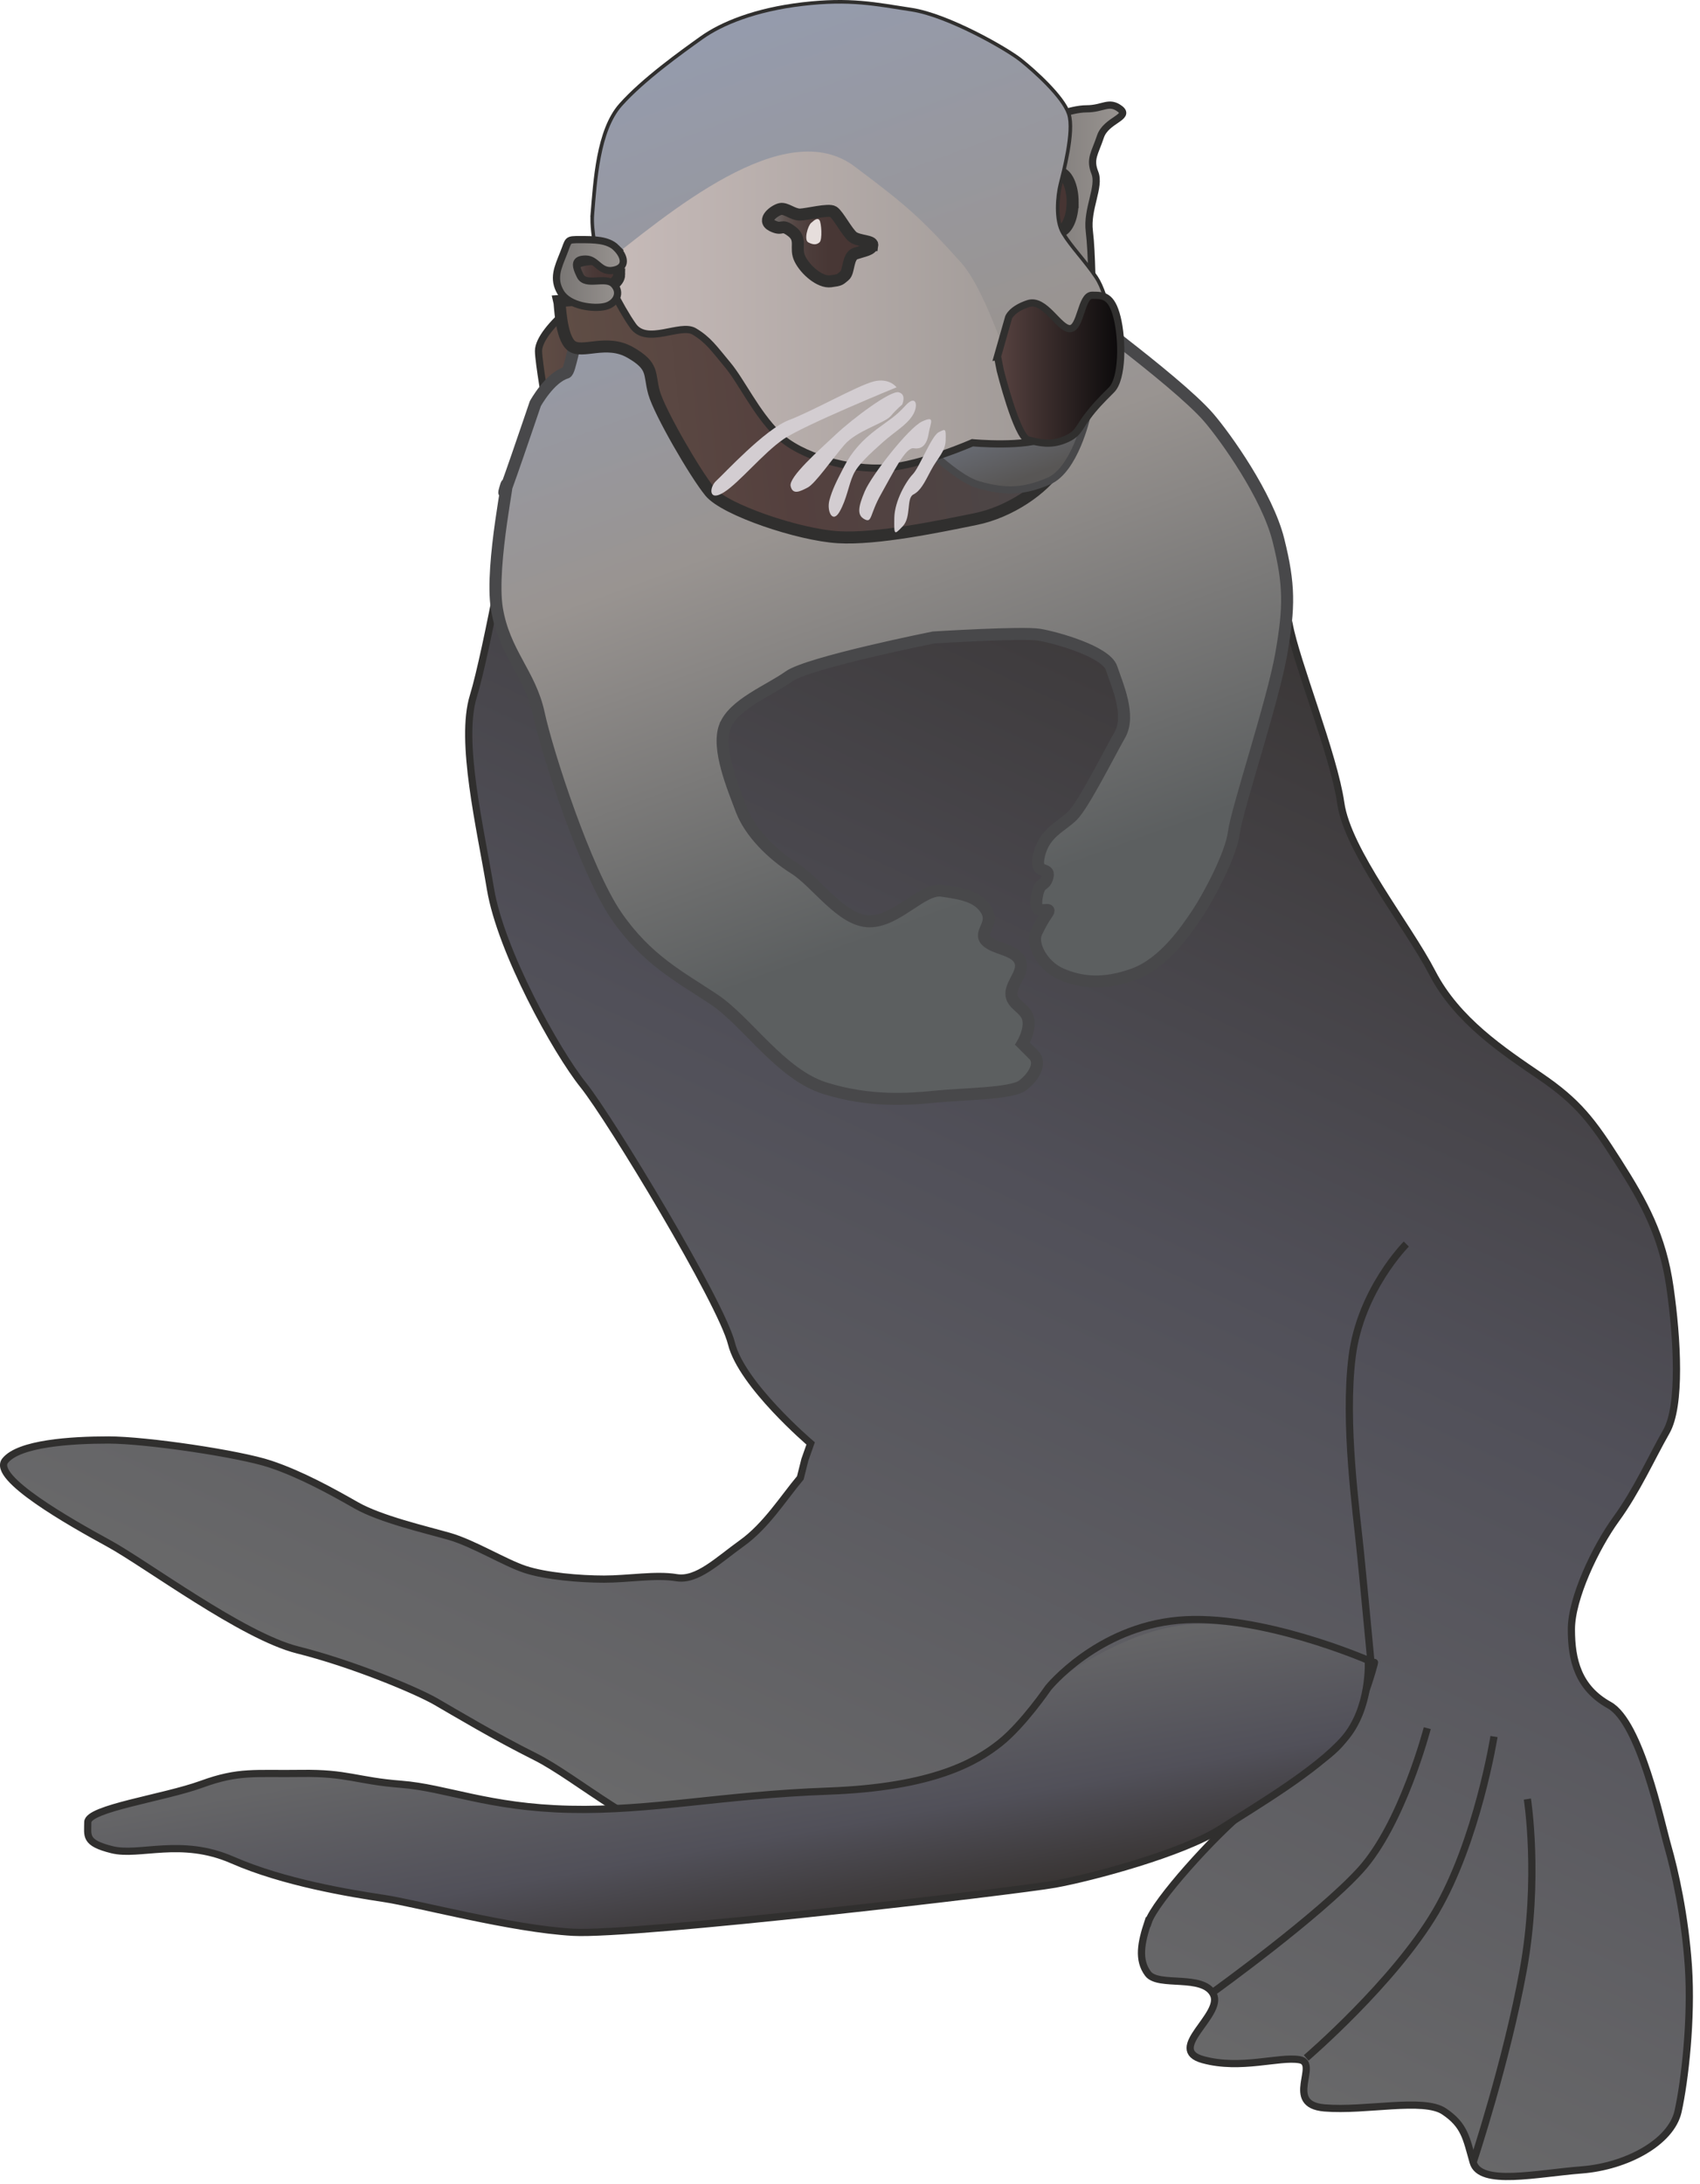
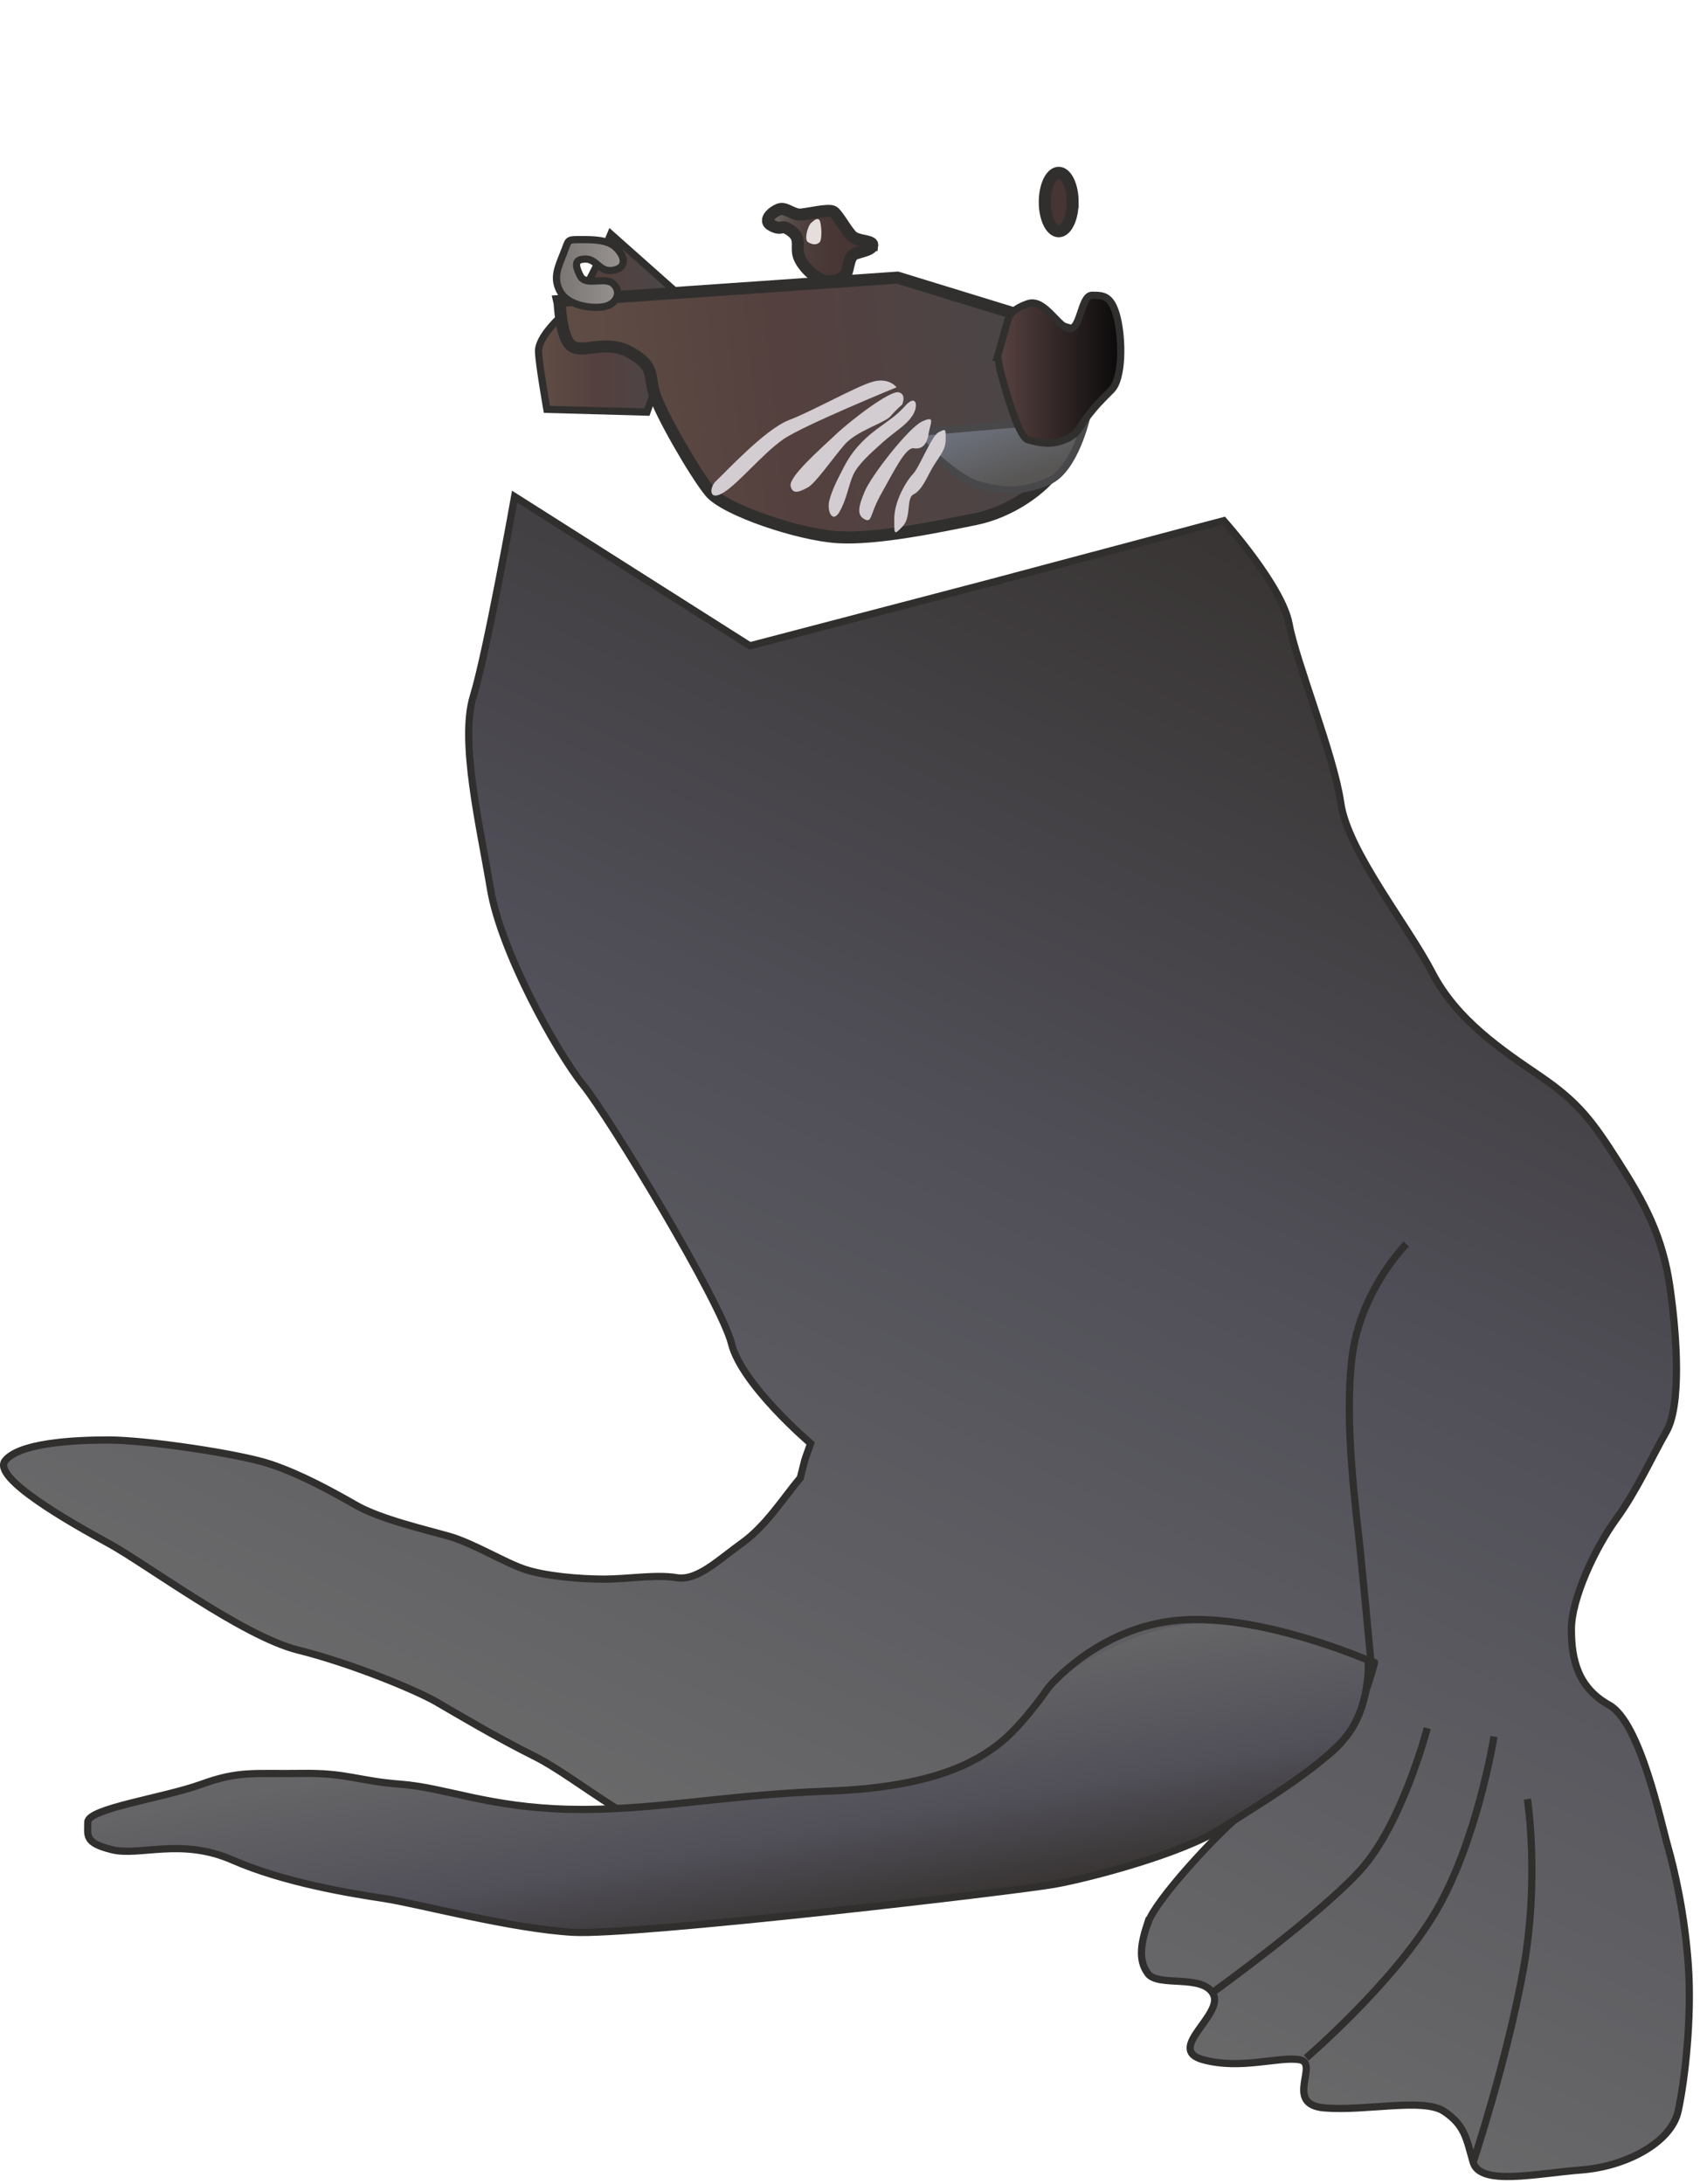
<svg xmlns="http://www.w3.org/2000/svg" xmlns:ns1="https://ian.umces.edu/media-library/" x="0px" y="0px" width="376" height="483" viewBox="0 0 376 483" xml:space="preserve">
  <title>Enhydra lutris (Sea Otter) 1</title>
  <desc>
    <ns1:title>Enhydra lutris (Sea Otter) 1</ns1:title>
    <ns1:descr>Illustration of Enhydra lutris (Sea Otter)</ns1:descr>
    <ns1:scene>
      <ns1:contains>mammal, sea, otter, Chordata, Mammalia, Carnivora, Mustelidae, Lutrinae, Enhydra, lutris</ns1:contains>
      <ns1:when>2005-02-10</ns1:when>
    </ns1:scene>
  </desc>
  <defs />
  <linearGradient id="ian_symbols_ce8a88e28faf4244a156049b7668da98" y2="71.444" gradientUnits="userSpaceOnUse" x2="151.71" y1="71.444" x1="119.11">
    <stop stop-color="#5F4D45" offset=".006" />
    <stop stop-color="#54403E" offset=".393" />
    <stop stop-color="#48484A" offset="1" />
  </linearGradient>
  <path stroke="#302F2E" stroke-width="1.595" d="m125.88 68.364c3.675-3.074 9.216-16.604 9.216-16.604l16.617 14.757-8.618 24.611-22.139-.614s-1.847-10.455-1.847-12.917c0-2.463 3.07-6.147 6.77-9.233z" fill="url(#ian_symbols_ce8a88e28faf4244a156049b7668da98)" />
  <linearGradient id="ian_symbols_f526093016899e542d22f4cecc6e93f8" y2="44.268" gradientUnits="userSpaceOnUse" x2="248.31" y1="44.268" x1="224.92">
    <stop stop-color="#787573" offset=".022" />
    <stop stop-color="#999491" offset="1" />
  </linearGradient>
-   <path stroke="#302F2E" stroke-width="1.595" d="m231.08 26.527s5.535-2.462 9.229-2.462c3.701 0 4.924-1.847 7.376 0 2.472 1.851-3.076 2.462-4.299 6.15-1.229 3.694-2.452 4.93-1.229 7.993 1.229 3.086-1.848 8.006-1.223 12.93.604 4.92.604 14.152.604 14.152l-16.617-23.996 6.16-14.767z" fill="url(#ian_symbols_f526093016899e542d22f4cecc6e93f8)" />
  <path stroke="#302F2E" stroke-width="2.658" d="m237.24 44.68c0 3.56-1.387 6.458-3.076 6.458-1.703 0-3.083-2.899-3.083-6.458 0-3.563 1.38-6.471 3.083-6.471 1.69-.001 3.08 2.908 3.08 6.471z" fill="#473533" />
  <linearGradient id="ian_symbols_1566001589dbacb4b129cb03a1d1ef27" y2="132.77" gradientUnits="userSpaceOnUse" x2="308.49" y1="418.85" x1="175.09">
    <stop stop-color="#69696A" offset=".006" />
    <stop stop-color="#515059" offset=".517" />
    <stop stop-color="#383433" offset="1" />
  </linearGradient>
  <path stroke="#302F2E" stroke-width="1.595" d="m253.91 424.99c-1.519 4.568-2.287 8.381 0 11.435 2.281 3.04 12.181 0 14.461 4.568 2.288 4.568-10.661 12.171-2.28 14.455 8.374 2.284 16.749-.76 21.317 0 4.568.756-3.603 9.906 5.534 10.662 9.138.759 21.871-2.285 26.439.759 4.568 3.054 4.923 5.92 6.448 11.258 1.512 5.327 14.113 2.451 23.992 1.692 9.913-.77 19.806-6.097 21.331-12.95 1.519-6.853 3.044-20.551 2.288-31.973-.77-11.422-3.044-21.317-4.569-26.646-1.531-5.327-6.1-27.404-12.949-31.214-6.856-3.813-8.368-9.906-8.368-16.762 0-6.843 5.331-18.088 9.893-24.361 4.563-6.262 7.829-13.613 11.104-19.346 3.267-5.722 2.451-20.446.809-31.897-1.631-11.444-5.719-18.807-11.444-27.799-5.732-9.006-8.888-13.18-17.216-18.859s-18.465-12.377-23.928-22.938c-5.463-10.551-18.708-26.853-20.227-37.508-1.524-10.655-9.899-31.224-11.425-39.585-1.512-8.377-14.461-22.845-14.461-22.845l-53.12 14.146-51.687 13.528-52.028-32.999s-6.094 34.257-9.137 44.154c-3.044 9.896 1.518 28.929 3.799 42.635 2.288 13.699 14.468 35.786 20.562 43.384 6.087 7.622 30.448 47.976 32.742 57.113 2.274 9.128 17.505 22.077 17.505 22.077l-1.275 3.615-1.006 3.997c-3.813 4.559-7.612 10.655-12.949 14.465-5.318 3.813-9.887 8.381-14.455 7.611-4.568-.759-10.662.322-16 .322-5.331 0-12.93-.644-17.499-2.159-4.568-1.525-11.424-5.774-16.749-7.3-5.331-1.516-15.237-3.813-20.561-6.853-5.331-3.034-12.181-6.843-19.037-9.131-6.849-2.284-27.411-5.324-35.786-5.324-8.367 0-19.782.756-22.833 4.568-3.047 3.8 14.465 13.696 22.833 18.265 8.375 4.568 29.699 20.552 41.879 23.595 12.181 3.051 26.307 8.97 30.566 11.432 4.253 2.452 12.825 7.612 21.968 12.181 9.137 4.559 23.592 17.508 36.542 19.792 12.943 2.285 83.752-12.949 83.752-12.949s62.428-18.265 64.715-25.877-2.287 10.653-6.856 15.99c-4.568 5.318-12.937 8.361-20.562 14.455-7.54 6.12-20.5 20.59-22.01 25.15z" fill="url(#ian_symbols_1566001589dbacb4b129cb03a1d1ef27)" />
  <linearGradient id="ian_symbols_f3b7f819a8187d0431cf1b8bb689e125" y2="236.58" gradientUnits="userSpaceOnUse" x2="236.03" y1="41.215" x1="164.93">
    <stop stop-color="#959BAC" offset=".022" />
    <stop stop-color="#999491" offset=".354" />
    <stop stop-color="#5C5F60" offset=".798" />
  </linearGradient>
-   <path stroke="#48484A" stroke-width="2.658" d="m160.33 160.65c-1.847 4.924 1.827 13.531 3.674 18.465 1.854 4.92 6.784 9.844 11.707 12.917 4.911 3.083 10.458 11.694 16.604 11.694 6.153 0 11.688-7.385 15.987-6.771 4.325.611 8.019 1.223 9.86 4.309 1.834 3.073-1.841 4.91 0 6.771 1.834 1.837 6.152 1.837 7.382 4.299 1.223 2.472-1.847 4.92-1.847 7.382 0 2.461 3.069 3.086 3.694 5.535.604 2.472-1.236 5.545-1.236 5.545s.611.614 2.459 2.452c1.854 1.857 0 4.923-2.459 6.781-2.458 1.837-12.93 1.837-19.076 2.452-6.146.621-14.764 1.236-24.611-1.84-9.84-3.083-17.216-14.774-24.611-19.688-7.382-4.92-14.764-8.618-21.535-18.461-6.771-9.847-15.263-35.911-17.163-44.715-1.9-8.815-7.612-13.354-9.255-23.168-1.617-9.811 3.471-32.315 1.84-26.593-1.643 5.722 6.652-18.753 6.652-18.753s3.149-5.752 6.856-6.853c1.761-.539 2.78-25.764 21.383-34.393 20.319-9.439 58.405-2.307 61.606-1.341 6.159 1.851 35.142 25.38 40.683 29.688 5.535 4.31 14.758 11.694 18.445 16.003 3.694 4.299 12.937 17.216 15.389 27.069 2.451 9.834 2.451 14.758.611 25.225-1.835 10.456-9.841 34.455-10.453 39.375-.623 4.924-5.547 14.143-7.999 17.84-2.459 3.688-7.396 11.07-14.152 13.542-6.758 2.452-11.694 1.837-15.993 0-4.306-1.847-6.771-6.771-5.535-9.243 1.229-2.448 1.229-2.448 2.452-4.299 1.223-1.847-3.076 1.236-2.452-3.073.604-4.309 1.841-2.461 2.452-4.933.624-2.449-3.076 0-1.848-4.91 1.236-4.924 4.931-6.16 7.396-8.618 2.445-2.461 7.993-13.531 10.445-17.84 2.472-4.309-.604-11.069-1.841-14.767-1.235-3.688-12.306-6.771-16-7.382-3.688-.614-23.375.611-23.375.611s-27.688 5.535-31.993 8.618c-4.27 3.07-12.29 6.14-14.12 11.06z" fill="url(#ian_symbols_f3b7f819a8187d0431cf1b8bb689e125)" />
  <linearGradient id="ian_symbols_6b69e82fbb6312b4c569cd9ff36a6952" y2="-76.834" gradientUnits="userSpaceOnUse" x2="356.82" gradientTransform="matrix(.994 -.107 .107 .994 -101 197.82)" y1="-76.834" x1="237.47">
    <stop stop-color="#5F4D45" offset=".006" />
    <stop stop-color="#54403E" offset=".393" />
    <stop stop-color="#48484A" offset="1" />
  </linearGradient>
  <path d="m244.69 75.572c-.789 1.558-5.068 17.82-7.5 22.149-1.17 2.107-2.366 4.134-3.365 5.67-3.07 4.693-10.399 9.853-18.11 11.401-7.704 1.559-21.712 4.53-30.362 4-8.657-.52-25.005-6.025-28.305-10.031-3.3-4.01-11.214-17.696-12.391-21.942-1.17-4.227.099-5.818-5.252-8.881s-10.708.427-13.055-1.505c-2.354-1.919-2.492-9.314-2.636-9.873l74.786-5.174 46.2 14.187z" fill="url(#ian_symbols_6b69e82fbb6312b4c569cd9ff36a6952)" />
  <path stroke="#302F2E" stroke-width="2.658" d="m244.69 75.572c-.789 1.558-5.068 17.82-7.5 22.149-1.17 2.107-2.366 4.134-3.365 5.67-3.07 4.693-10.399 9.853-18.11 11.401-7.704 1.559-21.712 4.53-30.362 4-8.657-.52-25.005-6.025-28.305-10.031-3.3-4.01-11.214-17.696-12.391-21.942-1.17-4.227.099-5.818-5.252-8.881s-10.708.427-13.055-1.505c-2.354-1.919-2.492-9.314-2.636-9.873l74.786-5.174 46.2 14.187z" fill="none" />
  <linearGradient id="ian_symbols_9e567c616007f96455f2594ce0c837f3" y2="108.51" gradientUnits="userSpaceOnUse" x2="226.26" y1="89.347" x1="219.29">
    <stop stop-color="#707683" offset=".022" />
    <stop stop-color="#585655" offset=".871" />
  </linearGradient>
  <path stroke="#48484A" stroke-width="1.595" d="m201.7 95.749s8.992 9.811 14.724 11.444c5.719 1.641 9.814 1.641 15.533-.812 5.731-2.461 8.348-14.018 8.348-14.018l-38.6 3.387z" fill="url(#ian_symbols_9e567c616007f96455f2594ce0c837f3)" />
  <linearGradient id="ian_symbols_3a40fa16b0fa1c44cdcc35c495f428b1" y2="52.159" gradientUnits="userSpaceOnUse" x2="246.45" y1="52.159" x1="131.37">
    <stop stop-color="#C7BBB9" offset=".022" />
    <stop stop-color="#999491" offset="1" />
  </linearGradient>
-   <path stroke="#302F2E" stroke-width="1.595" d="m131.41 47.45c.611-7.382 1.236-18.461 6.152-23.996 4.917-5.544 13.522-11.694 17.834-14.768 4.306-3.083 11.694-6.156 22.146-7.381 10.472-1.227 15.993 0 24.013 1.226 7.993 1.232 20.91 8.618 23.986 11.08 3.07 2.458 9.223 7.993 10.465 11.681 1.229 3.697-1.242 12.926-1.86 15.389-.611 2.461-1.235 7.997.625 11.08 1.841 3.063 4.923 6.139 7.382 9.833 2.452 3.697 4.299 13.541 4.299 16.617 0 3.073-4.299 11.691-6.146 14.153 0 0-3.424 1.732-8.348 4.194-4.924 2.472-16.874 1.341-16.874 1.341s-11.083 4.92-19.076 5.544c-7.993.611-19.063-2.472-24-7.396-4.917-4.92-7.993-11.681-11.076-15.378-3.076-3.694-4.299-5.535-7.382-7.382-3.076-1.847-10.458 3.083-13.535-1.226-3.07-4.309-6.771-12.306-6.771-12.306s-2.19-7.907-1.82-12.302z" fill="url(#ian_symbols_3a40fa16b0fa1c44cdcc35c495f428b1)" />
  <linearGradient id="ian_symbols_bf887cb6ebef0624290a687edfe02b0e" y2="428.08" gradientUnits="userSpaceOnUse" x2="168.4" y1="373.71" x1="158.81">
    <stop stop-color="#656567" offset=".079" />
    <stop stop-color="#515059" offset=".618" />
    <stop stop-color="#383433" offset="1" />
  </linearGradient>
  <path d="m19.414 402.92c0 3.043-.769 4.568 5.338 6.087 6.087 1.525 15.237-2.712 26.648 2.283 11.398 4.993 26.004 7.363 33.479 8.494 7.454 1.12 28.18 6.728 41.892 7.486 13.706.769 98.213-9.127 106.58-10.643 8.381-1.527 28.174-6.855 36.548-12.193 8.374-5.324 21.206-12.946 27.293-19.79 6.094-6.855 5.443-17.518 5.443-17.518s-20.522-8.092-37.134-8.039c-16.617.053-33.669 14.133-33.669 14.133s-5.495 8.068-10.655 12.19c-5.18 4.114-14.679 9.813-38.067 10.646-23.408.852-39.118 4.424-57.103 4.02-17.985-.397-27.411-4.778-37.311-5.534-9.893-.77-11.793-2.548-22.074-2.399-10.281.154-13.706-.654-22.08 2.399-8.369 3.03-25.131 5.32-25.131 8.37z" fill="url(#ian_symbols_bf887cb6ebef0624290a687edfe02b0e)" />
  <path stroke="#302F2E" stroke-width="1.595" d="m302.64 367.13s.65 10.662-5.443 17.518c-6.087 6.844-18.919 14.466-27.293 19.79-8.374 5.338-28.167 10.666-36.548 12.193-8.368 1.516-92.876 11.411-106.58 10.643-13.712-.759-34.438-6.366-41.892-7.486-7.475-1.131-22.081-3.501-33.479-8.494-11.411-4.995-20.562-.758-26.648-2.283-6.106-1.519-5.338-3.044-5.338-6.087 0-3.054 16.762-5.338 25.13-8.378 8.375-3.054 11.799-2.245 22.08-2.399 10.28-.148 12.181 1.63 22.074 2.399 9.899.756 19.326 5.137 37.311 5.534 17.985.404 33.695-3.168 57.103-4.02 23.388-.832 32.887-6.531 38.067-10.646 5.16-4.122 10.655-12.19 10.655-12.19s10.761-13.312 28.752-14.941c17.99-1.63 42.05 8.86 42.05 8.86" fill="none" />
  <linearGradient id="ian_symbols_68a00dbb950a3334c57296aeba1843c4" y2="54.21" gradientUnits="userSpaceOnUse" x2="192.94" y1="54.21" x1="169.86">
    <stop stop-color="#787573" offset=".022" />
    <stop stop-color="#6D6765" offset=".069" />
    <stop stop-color="#5E5350" offset=".163" />
    <stop stop-color="#534543" offset=".272" />
    <stop stop-color="#4C3C3A" offset=".404" />
    <stop stop-color="#483735" offset=".581" />
    <stop stop-color="#473533" offset="1" />
  </linearGradient>
  <path stroke="#302F2E" stroke-width="2.658" d="m192.93 54.211c.151-1.005-3.037-.841-4.319-1.837-1.255-1.019-3.247-4.871-4.299-5.545-1.039-.677-5.844.592-7.369.621-1.551.023-3.076-1.472-4.318-1.236-1.249.25-4.299 2.462-1.841 3.688 2.458 1.236 1.841-.614 4.299 1.236 2.458 1.847.611 3.684 1.86 6.146 1.223 2.471 4.463 5.222 6.758 4.923 2.288-.302 1.992-.385 3.076-1.226 1.078-.841.611-4.309 2.458-4.924 1.84-.610 3.55-.827 3.69-1.846z" fill="url(#ian_symbols_68a00dbb950a3334c57296aeba1843c4)" />
  <path d="m179.4 49.288c-.73.644-1.644 3.792-.618 4.312 1.012.519 1.755.602 2.465 0 .697-.604.414-4.333 0-4.923-.44-.592-1.12-.030-1.84.611z" fill="#E6DEDC" />
  <linearGradient id="ian_symbols_db8f7fa8a4d221449917b6462ff6e128" y2="104.41" gradientUnits="userSpaceOnUse" x2="207.2" y1="2.179" x1="169.99">
    <stop stop-color="#959BAC" offset=".022" />
    <stop stop-color="#999491" offset=".781" />
  </linearGradient>
-   <path d="m240.31 92.363c1.848-2.461 6.146-11.08 6.146-14.153 0-3.076-1.847-12.92-4.299-16.617-2.459-3.694-5.541-6.771-7.382-9.833-1.86-3.083-1.236-8.618-.625-11.08.618-2.462 3.09-11.691 1.86-15.389-1.242-3.688-7.395-9.223-10.465-11.681-3.076-2.462-15.993-9.847-23.986-11.08-8.02-1.226-13.541-2.452-24.013-1.226-10.452 1.226-17.84 4.298-22.146 7.381-4.312 3.073-12.917 9.223-17.834 14.768-4.917 5.534-5.541 16.614-6.152 23.996-.303 3.481 1.025 9.141 1.584 11.362 14.468-11.31 40.67-33.948 56.242-21.831 11.175 8.382 14.475 11.228 23.264 21.019 6.073 6.761 11.233 25.265 15.053 33.823 5.67-.478 12.75.541 12.75.541z" fill="url(#ian_symbols_db8f7fa8a4d221449917b6462ff6e128)" />
  <linearGradient id="ian_symbols_d28cd81756aaddd4b9e79a068a21021c" y2="60.669" gradientUnits="userSpaceOnUse" x2="136.95" y1="60.669" x1="125.25">
    <stop stop-color="#787573" offset=".022" />
    <stop stop-color="#6D6765" offset=".069" />
    <stop stop-color="#5E5350" offset=".163" />
    <stop stop-color="#534543" offset=".272" />
    <stop stop-color="#4C3C3A" offset=".404" />
    <stop stop-color="#483735" offset=".581" />
    <stop stop-color="#473533" offset="1" />
  </linearGradient>
-   <path stroke="#302F2E" stroke-width="2.658" d="m136.95 60.67c0 1.87-2.616 3.385-5.851 3.385-3.227 0-5.843-1.515-5.843-3.385s2.616-3.385 5.843-3.385c3.23 0 5.85 1.515 5.85 3.385z" fill="url(#ian_symbols_d28cd81756aaddd4b9e79a068a21021c)" />
  <linearGradient id="ian_symbols_e050d571726093e4e9a83e212ca2b295" y2="81.64" gradientUnits="userSpaceOnUse" x2="247.88" y1="81.64" x1="220.62">
    <stop stop-color="#54403E" offset=".051" />
    <stop stop-color="#0A090A" offset="1" />
  </linearGradient>
  <path stroke="#302F2E" stroke-width="1.595" d="m220.62 78.822l2.458-8.618s.618-1.84 4.313-3.063c3.688-1.236 6.771 5.535 9.223 5.535 2.458 0 2.458-7.386 4.923-7.386 2.472 0 4.306 0 5.535 4.914 1.235 4.93 1.235 13.538-1.229 15.999-2.458 2.462-3.688 3.698-5.535 6.16s-1.847 3.684-4.923 4.911c-3.07 1.236-5.542.625-7.993 0-2.472-.611-6.166-15.379-6.166-15.379l-.60-3.073z" fill="url(#ian_symbols_e050d571726093e4e9a83e212ca2b295)" />
  <linearGradient id="ian_symbols_43f308afb7a6409485880009644fb931" y2="60.475" gradientUnits="userSpaceOnUse" x2="137.86" y1="60.475" x1="123.08">
    <stop stop-color="#787573" offset=".022" />
    <stop stop-color="#999491" offset="1" />
  </linearGradient>
  <path stroke="#302F2E" stroke-width="1.595" d="m136.32 54.822c-1.84-1.837-4.91-1.837-8-1.837-3.069 0-2.445 0-3.694 3.073-1.223 3.086-2.452 5.535-.605 8.622 1.854 3.073 7.389 3.685 9.847 3.073 2.452-.611 3.694-3.073 1.84-4.934-1.84-1.837-6.159.625-7.389-1.837-1.223-2.461-1.223-3.697 1.229-3.697 2.472 0 3.096 3.086 6.159 2.471 3.08-.611 2.46-3.083.61-4.934z" fill="url(#ian_symbols_43f308afb7a6409485880009644fb931)" />
  <path d="m193.12 84.386c-3.596.957-13.331 6.492-18.629 8.506-5.298 2.015-14.396 11.911-16.033 13.383-1.643 1.476-1.768 4.747 1.637 2.596 3.412-2.139 8.651-8.618 13.147-11.733 4.529-3.116 25.051-11.494 25.051-11.494s-1.58-2.21-5.18-1.267z" fill="#D3CDD1" />
  <path d="m174.87 107.5c-.48-2.015 6.291-7.954 10.038-11.474 3.753-3.51 12.036-9.729 13.857-9.282 1.814.444.775 2.718.775 2.718s-1.203.976-2.55 2.557c-1.354 1.555-7.553 3.217-10.241 6.354-2.702 3.145-6.436 8.555-8.099 9.429-1.67.86-3.31 1.72-3.78-.30z" fill="#D3CDD1" />
  <path d="m201.79 91.936c-1.413 2.173-3.833 3.438-6.586 5.9-2.728 2.448-5.482 4.9-6.495 7.175-1.032 2.274-1.426 5.357-3.004 8.121-1.571 2.761-2.886-.135-2.261-2.514.644-2.376 1.505-4.059 3.241-7.424 1.722-3.353 4.069-5.91 7.204-8.267 3.136-2.347 4.069-2.731 6.429-5.295 2.36-2.56 2.9.139 1.48 2.298z" fill="#D3CDD1" />
  <path d="m191.28 108.61c-1.486 3.501-1.775 5.318-.059 6.212 1.709.904 1.091-1.062 3.688-5.63 2.597-4.579 5.357-10.363 7.185-10.071 1.808.289 2.906-.779 3.293-3.211.395-2.438 1.584-4.101-1.426-2.718-3 1.385-11.19 11.91-12.68 15.42z" fill="#D3CDD1" />
  <path d="m197.8 114.56c-.053 3.809-.053 3.809 1.867 1.804 1.933-2.015.75-6.188 2.34-7.017 1.584-.821 2.419-2.514 3.878-5.298 1.466-2.783 3.234-4.193 3.273-6.737.04-2.557.04-2.557-1.558-1.726-1.597.831-4.233 7.757-5.692 9.262-1.46 1.51-4.05 5.88-4.11 9.72z" fill="#D3CDD1" />
  <path stroke="#302F2E" stroke-width="1.595" d="m268.62 440.28s23.06-16.615 32.288-26.771c9.235-10.146 14.771-31.372 14.771-31.372" fill="none" />
  <path stroke="#302F2E" stroke-width="1.595" d="m288.9 455.05s19.379-16.604 28.621-32.295c9.222-15.691 12.916-38.764 12.916-38.764" fill="none" />
  <path stroke="#302F2E" stroke-width="1.595" d="m325.83 478.12s7.368-22.149 11.069-42.452c3.694-20.302.92-37.849.92-37.849" fill="none" />
  <path stroke="#302F2E" stroke-width="1.595" d="m311.04 275.09s-10.137 10.146-11.984 24.913c-1.847 14.777.934 34.143 1.848 43.385.927 9.223 2.498 26.033 2.498 26.033" fill="none" />
</svg>